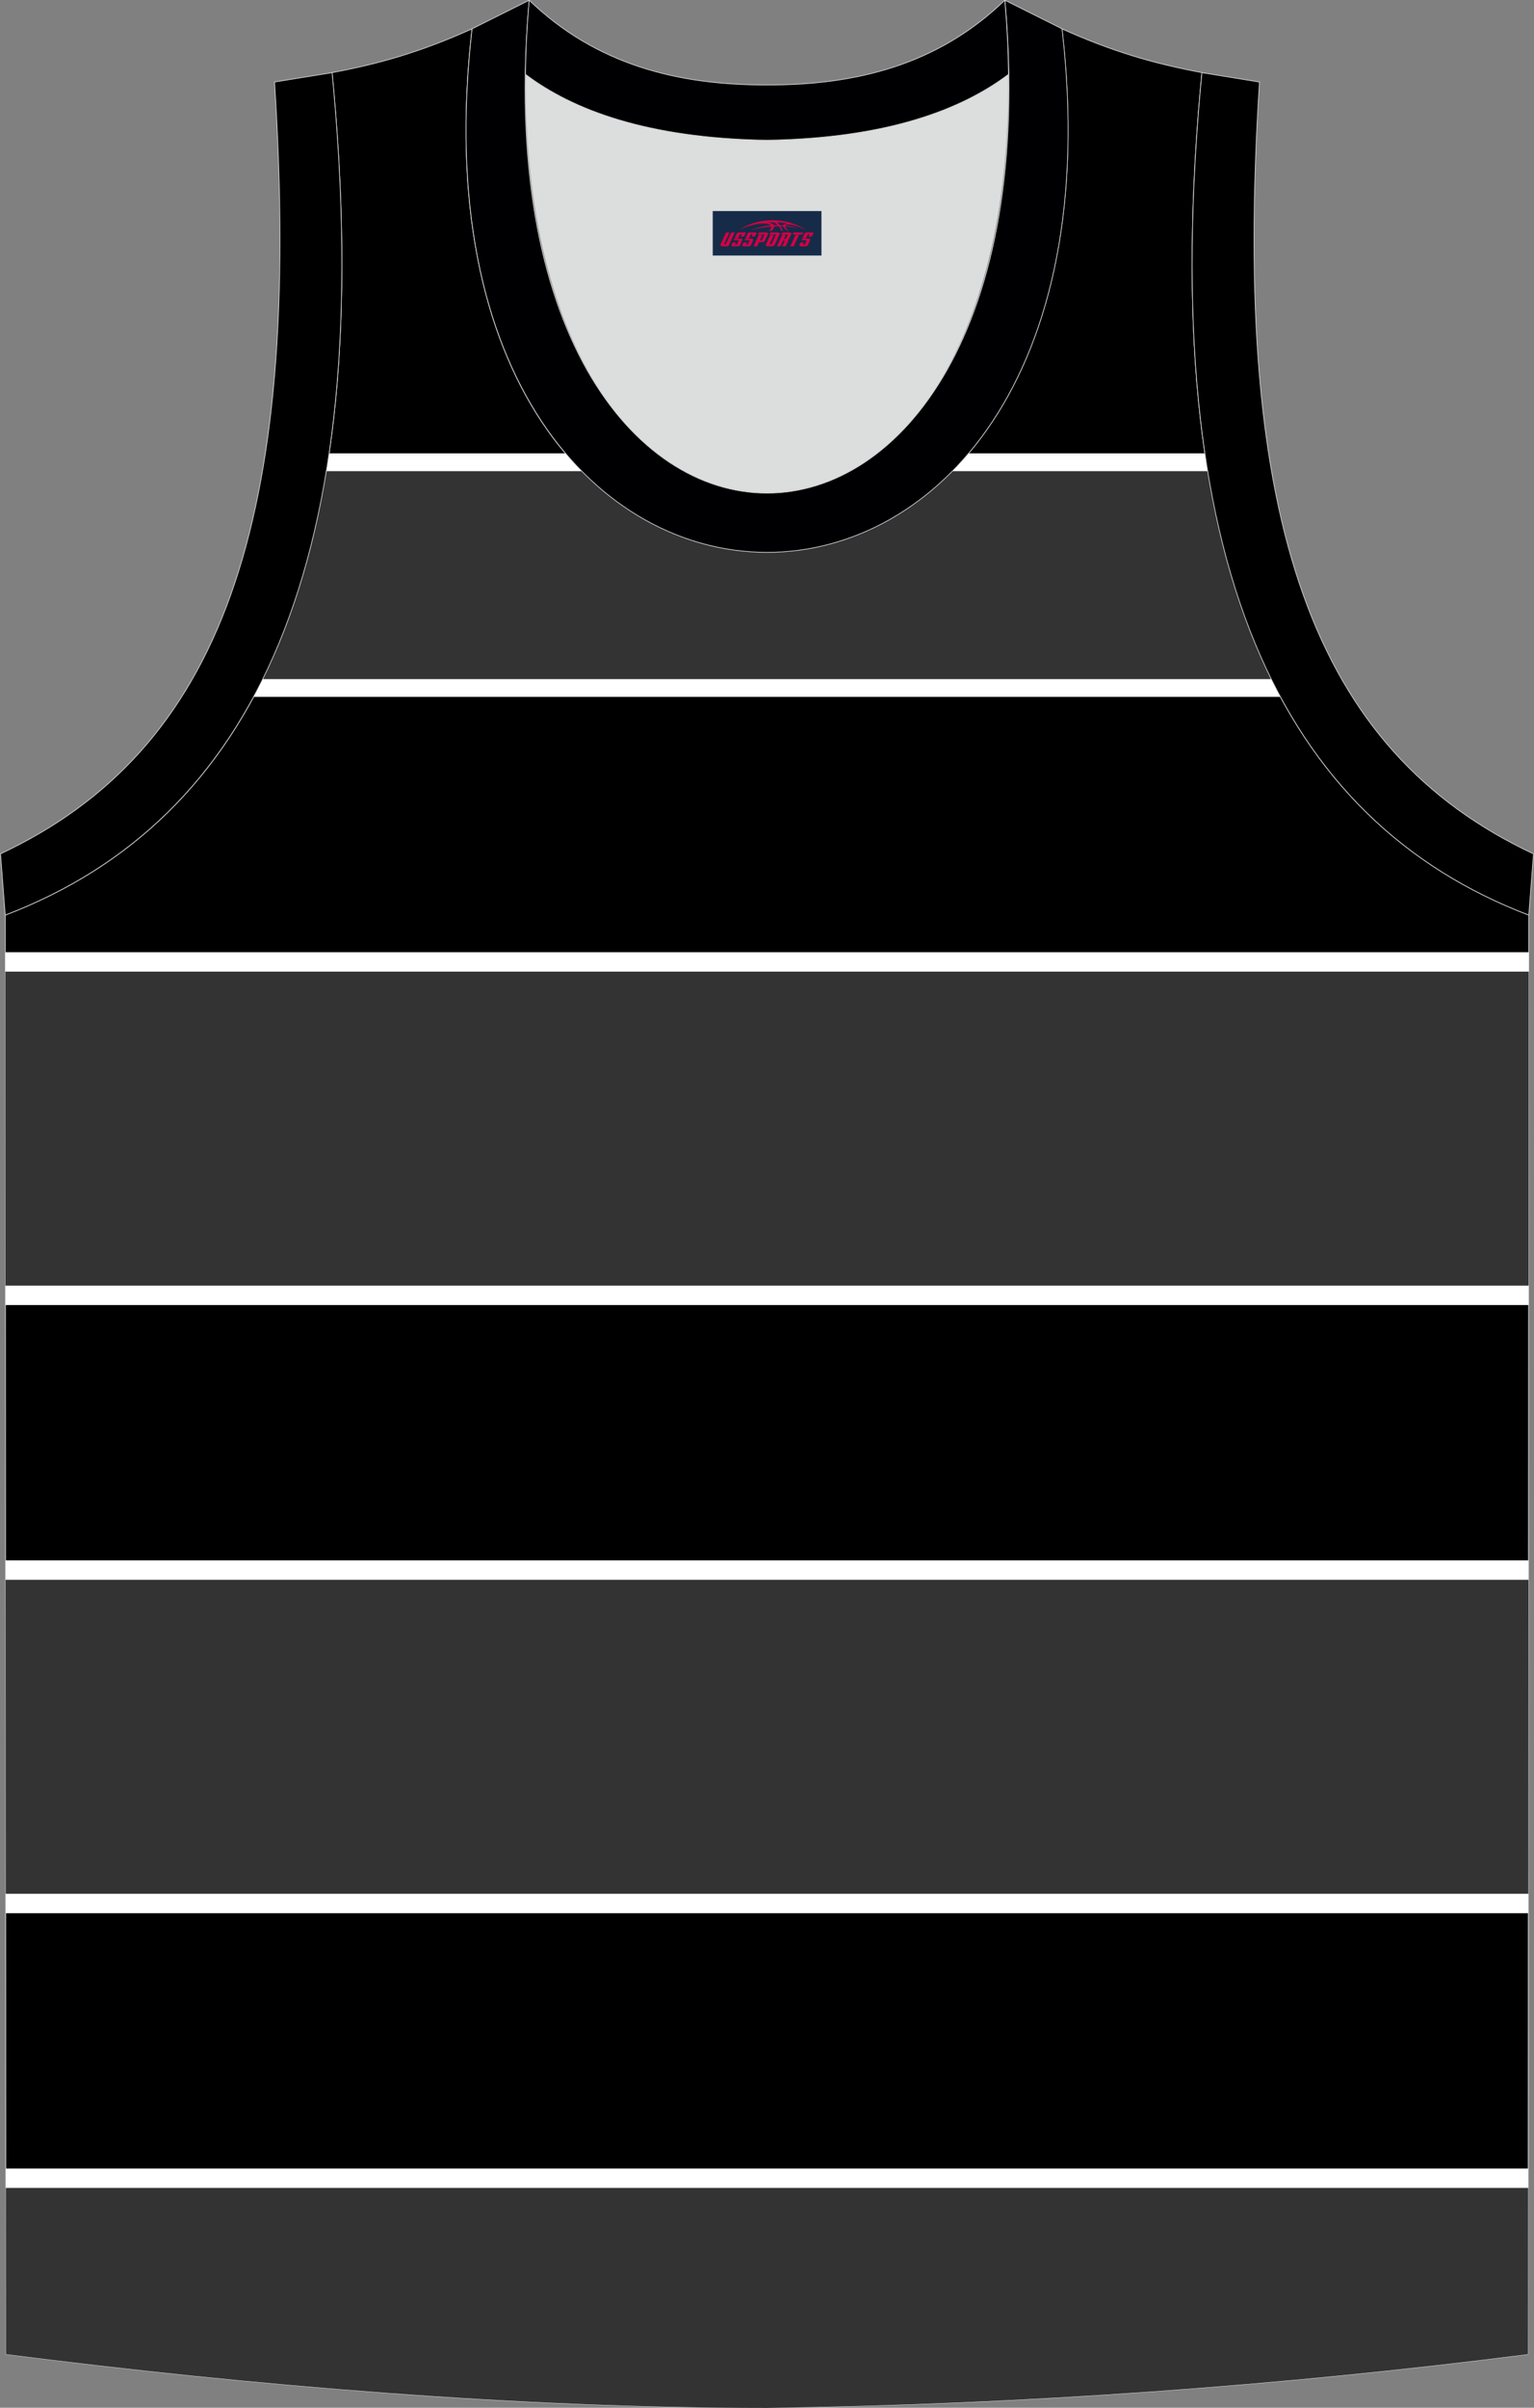
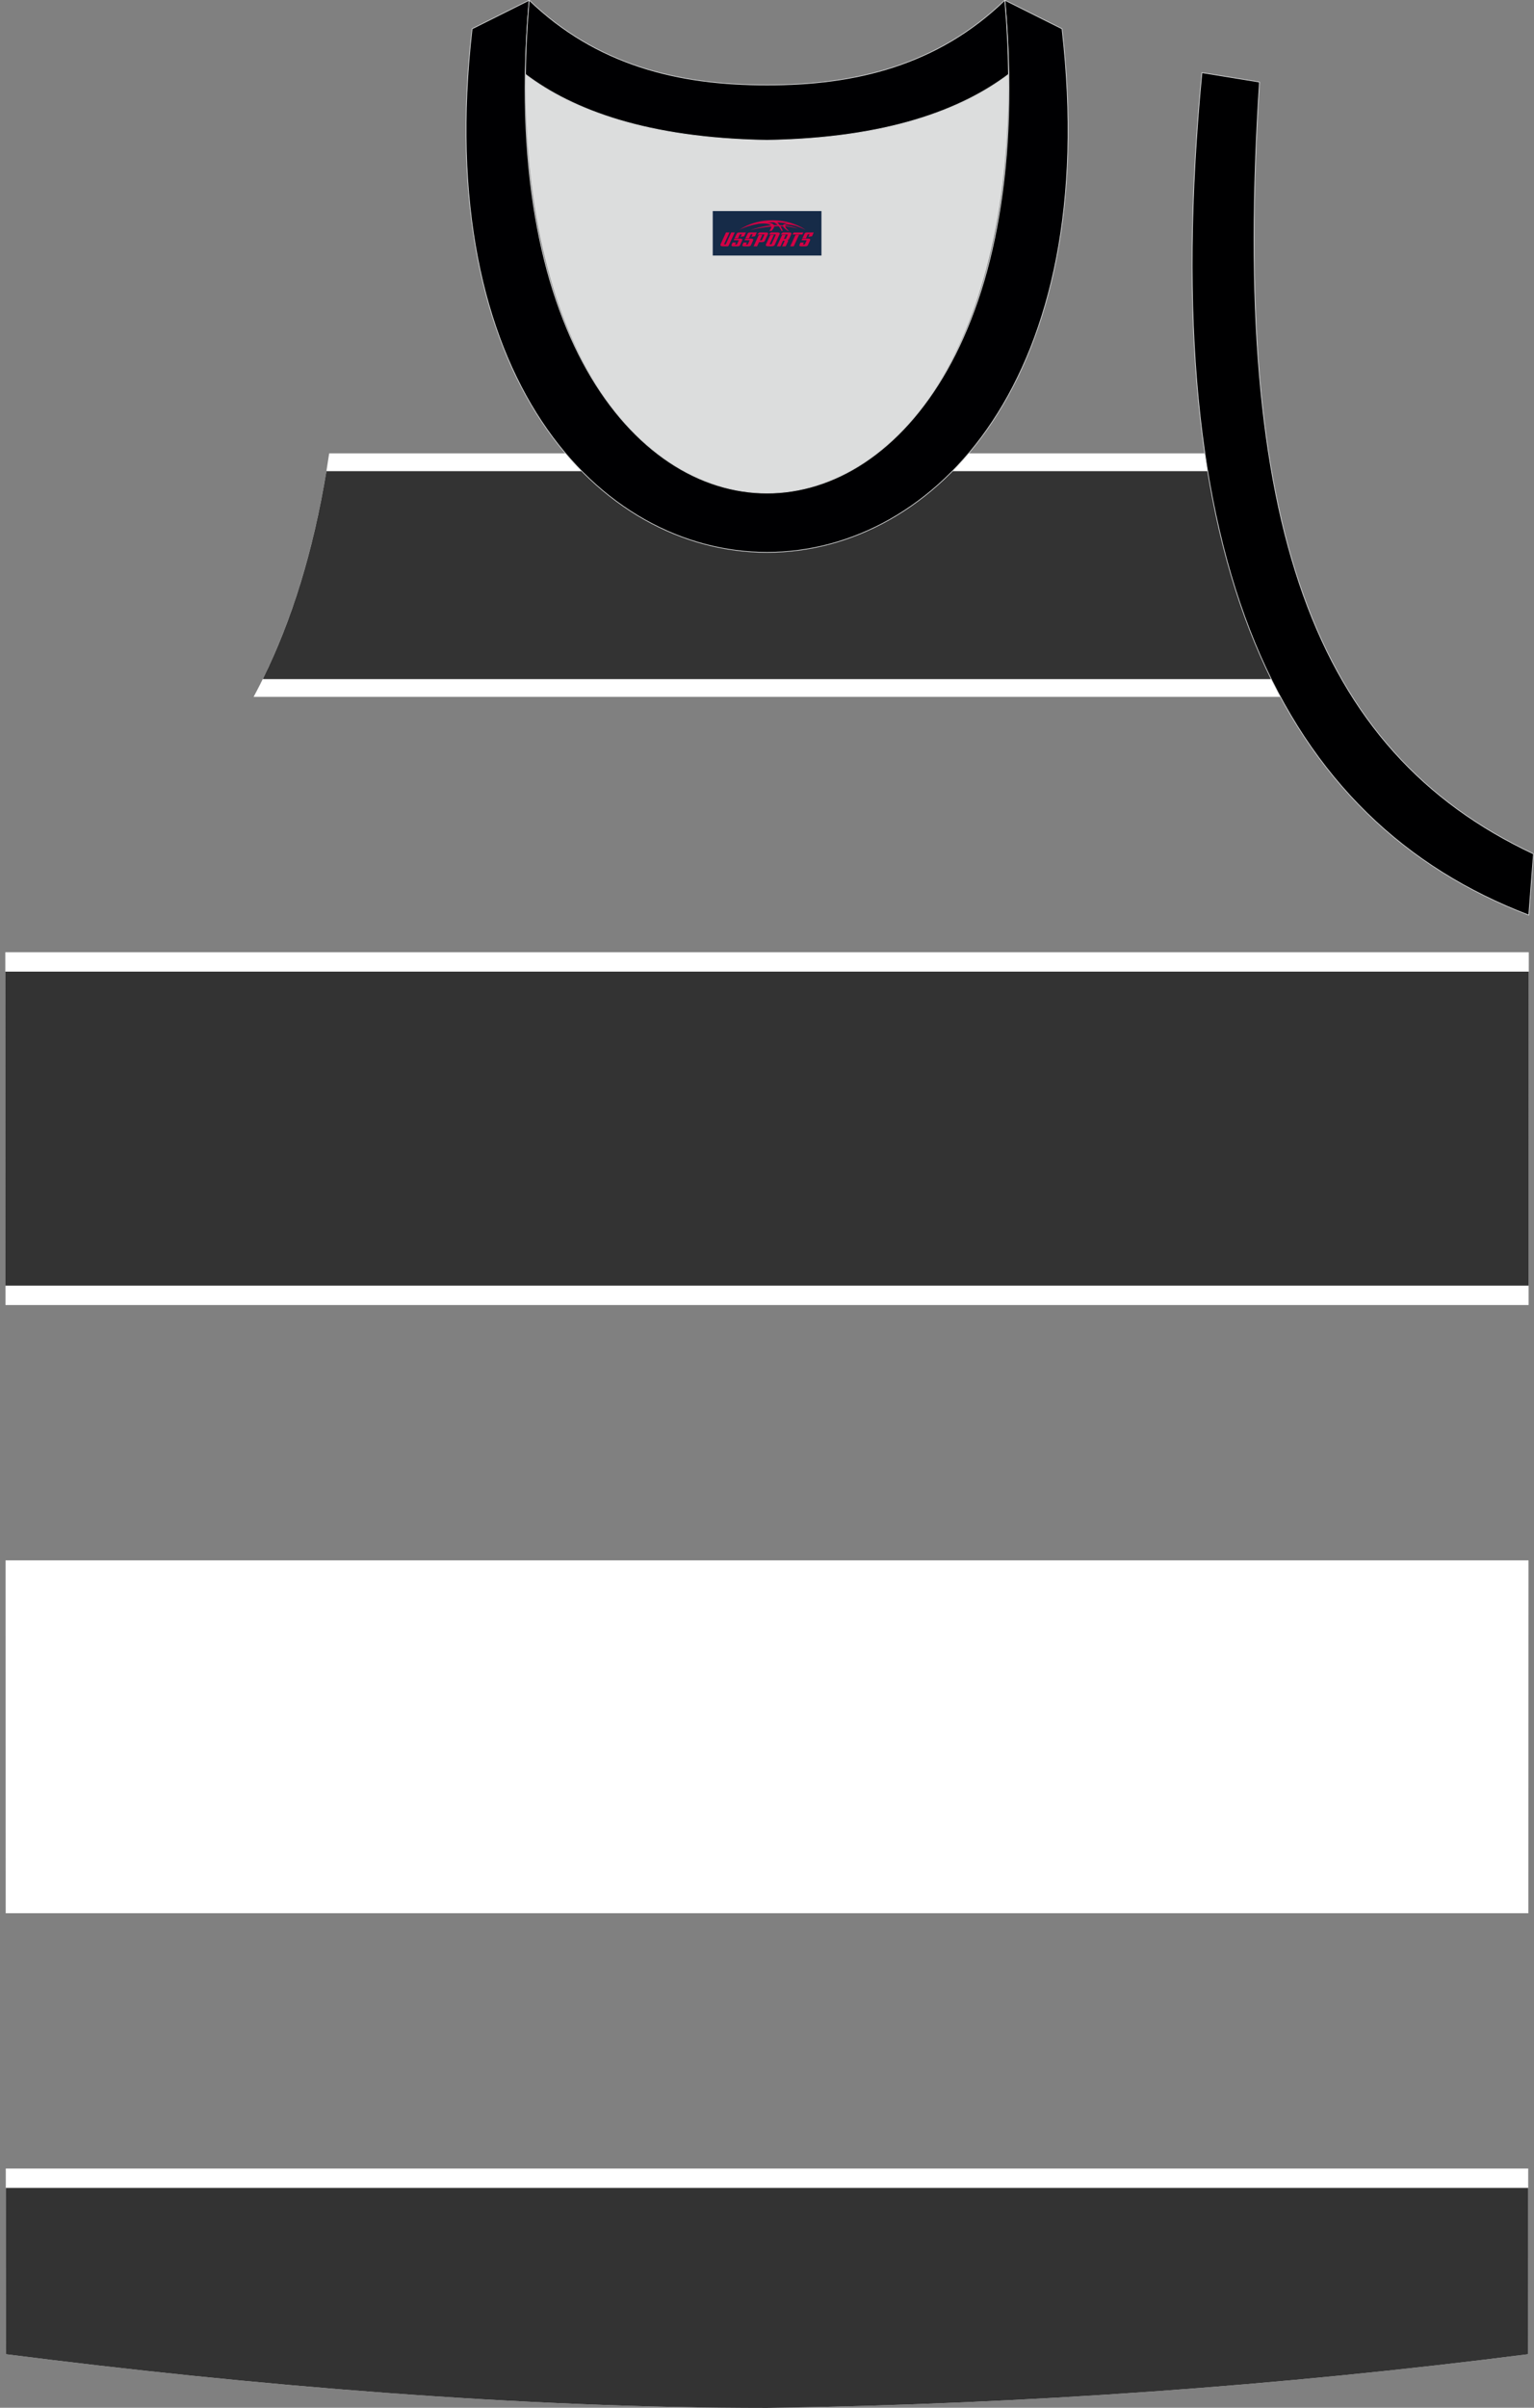
<svg xmlns="http://www.w3.org/2000/svg" version="1.1" id="图层_1" x="0px" y="0px" width="338.74px" height="531.5px" viewBox="0 0 338.74 531.5" enable-background="new 0 0 338.74 531.5" xml:space="preserve">
  <rect x="0" y="0" width="338.74" height="531.5" fill="#808080" stroke="none" />
-   <path fill-rule="evenodd" clip-rule="evenodd" stroke="#D3D4D5" stroke-width="0.162" stroke-miterlimit="22.926" d="  M169.35,531.55c0.02,0,0.03,0,0.05,0H169.35L169.35,531.55L169.35,531.55L169.35,531.55z M169.4,531.55  c57.37-0.83,113.31-4.88,168.04-11.86l0.14-317.7c-54.52-20.79-82.64-77.29-72.18-185.96h0.02c-10.65-2-19.73-4.62-30.92-9.66  c17.78,154.09-148.05,154.09-130.27,0c-11.19,5.05-20.27,7.67-30.92,9.67h0.02C83.81,124.71,55.69,181.2,1.17,202L1.3,519.68  C55.59,526.61,114.7,531.55,169.4,531.55z" />
  <path fill-rule="evenodd" clip-rule="evenodd" fill="#FFFFFF" d="M72.69,100.08h52.2c24.64,29.11,64.35,29.12,88.98,0h52.2  c3.11,21.23,8.76,39.04,16.69,53.75H56C63.93,139.12,69.58,121.32,72.69,100.08z" />
  <path fill-rule="evenodd" clip-rule="evenodd" fill="#333333" d="M72.08,104.01h56.42c23.53,23.85,58.23,23.86,81.76,0h56.42  c2.91,17.69,7.64,32.93,14.05,45.9H58.03C64.44,136.94,69.17,121.7,72.08,104.01z" />
  <polygon fill-rule="evenodd" clip-rule="evenodd" fill="#FFFFFF" points="1.17,210.2 337.59,210.2 337.55,288.08 1.21,288.08 " />
  <polygon fill-rule="evenodd" clip-rule="evenodd" fill="#333333" points="1.17,214.48 337.58,214.48 337.55,283.8 1.2,283.8 " />
  <polygon fill-rule="evenodd" clip-rule="evenodd" fill="#FFFFFF" points="1.23,344.44 337.53,344.44 337.49,422.33 1.26,422.33 " />
-   <polygon fill-rule="evenodd" clip-rule="evenodd" fill="#333333" points="1.23,348.73 337.52,348.73 337.49,418.04 1.26,418.04 " />
  <path fill-rule="evenodd" clip-rule="evenodd" fill="#FFFFFF" d="M169.35,531.55c0.02,0,0.03,0,0.05,0H169.35L169.35,531.55  L169.35,531.55L169.35,531.55z M1.28,478.69h336.18l-0.02,40.99c-54.73,6.98-110.67,11.03-168.04,11.86  c-54.7,0-113.81-4.93-168.1-11.86L1.28,478.69z" />
  <path fill-rule="evenodd" clip-rule="evenodd" fill="#333333" d="M169.35,531.55c0.02,0,0.03,0,0.05,0H169.35L169.35,531.55  L169.35,531.55L169.35,531.55z M1.28,482.97h336.18l-0.02,36.71c-54.73,6.98-110.67,11.03-168.04,11.86  c-54.7,0-113.81-4.93-168.1-11.86L1.28,482.97z" />
  <path fill-rule="evenodd" clip-rule="evenodd" fill="#DCDDDD" d="M169.37,30.95c26.45-0.42,42.92-6.7,53.28-14.5  c0.02-0.06,0.03-0.12,0.05-0.17c1.15,124.14-107.8,124.14-106.65,0c0.02,0.06,0.03,0.12,0.05,0.18  C126.47,24.25,142.93,30.53,169.37,30.95z" />
-   <path fill-rule="evenodd" clip-rule="evenodd" fill="#000001" stroke="#D3D4D5" stroke-width="0.162" stroke-miterlimit="22.926" d="  M1.15,202c54.52-20.79,82.64-77.29,72.18-185.96L60.62,18.1c6.3,97.73-12.01,147.62-60.51,170.38L1.15,202z" />
  <path fill-rule="evenodd" clip-rule="evenodd" fill="#000002" stroke="#D3D4D5" stroke-width="0.162" stroke-miterlimit="22.926" d="  M116.86,0.05c-12.98,145.07,118.01,145.07,105.04,0l12.62,6.31c17.78,154.09-148.05,154.09-130.27,0L116.86,0.05z" />
  <path fill-rule="evenodd" clip-rule="evenodd" fill="#000002" stroke="#D3D4D5" stroke-width="0.162" stroke-miterlimit="22.926" d="  M116.86,0.05c14.82,14.3,32.92,18.76,52.51,18.71c19.6,0.05,37.7-4.4,52.51-18.71c0.5,5.62,0.77,11.02,0.82,16.21  c-0.02,0.06-0.03,0.13-0.05,0.19c-10.37,7.8-26.83,14.08-53.28,14.51c-26.45-0.42-42.92-6.7-53.28-14.51  c-0.02-0.06-0.03-0.13-0.05-0.19C116.09,11.07,116.36,5.68,116.86,0.05z" />
  <path fill-rule="evenodd" clip-rule="evenodd" fill="#000001" stroke="#D3D4D5" stroke-width="0.162" stroke-miterlimit="22.926" d="  M337.59,202c-54.52-20.79-82.64-77.29-72.18-185.96l12.71,2.07c-6.3,97.73,12.01,147.62,60.51,170.38L337.59,202z" />
  <g id="tag_logo">
    <rect y="46.59" fill="#162B48" width="24" height="9.818" x="157.39" />
    <g>
      <path fill="#D30044" d="M173.35,49.78l0.005-0.011c0.131-0.311,1.085-0.262,2.351,0.071c0.715,0.24,1.44,0.54,2.193,0.9    c-0.218-0.147-0.447-0.289-0.682-0.42l0.011,0.005l-0.011-0.005c-1.478-0.845-3.218-1.418-5.1-1.62    c-1.282-0.115-1.658-0.082-2.411-0.055c-2.449,0.142-4.68,0.905-6.458,2.095c1.26-0.638,2.722-1.075,4.195-1.336    c1.467-0.18,2.476-0.033,2.771,0.344c-1.691,0.175-3.469,0.633-4.555,1.075c1.156-0.338,2.967-0.665,4.647-0.813    c0.016,0.251-0.115,0.567-0.415,0.96h0.475c0.376-0.382,0.584-0.725,0.595-1.004c0.333-0.022,0.66-0.033,0.971-0.033    C172.18,50.22,172.39,50.57,172.59,50.96h0.262c-0.125-0.344-0.295-0.687-0.518-1.036c0.207,0,0.393,0.005,0.567,0.011    c0.104,0.267,0.496,0.66,1.058,1.025h0.245c-0.442-0.365-0.753-0.753-0.835-1.004c1.047,0.065,1.696,0.224,2.885,0.513    C175.17,50.04,174.43,49.87,173.35,49.78z M170.91,49.69c-0.164-0.295-0.655-0.485-1.402-0.551    c0.464-0.033,0.922-0.055,1.364-0.055c0.311,0.147,0.589,0.344,0.84,0.589C171.45,49.67,171.18,49.68,170.91,49.69z M172.89,49.74c-0.224-0.016-0.458-0.027-0.715-0.044c-0.147-0.202-0.311-0.398-0.502-0.6c0.082,0,0.164,0.005,0.24,0.011    c0.72,0.033,1.429,0.125,2.138,0.273C173.38,49.34,173,49.5,172.89,49.74z" />
      <path fill="#D30044" d="M160.31,51.32L159.14,53.87C158.96,54.24,159.23,54.38,159.71,54.38l0.873,0.005    c0.115,0,0.251-0.049,0.327-0.175l1.342-2.891H161.47L160.25,53.95H160.08c-0.147,0-0.185-0.033-0.147-0.125l1.156-2.504H160.31L160.31,51.32z M162.17,52.67h1.271c0.36,0,0.584,0.125,0.442,0.425L163.41,54.13C163.31,54.35,163.04,54.38,162.81,54.38H161.89c-0.267,0-0.442-0.136-0.349-0.333l0.235-0.513h0.742L162.34,53.91C162.32,53.96,162.36,53.97,162.42,53.97h0.18    c0.082,0,0.125-0.016,0.147-0.071l0.376-0.813c0.011-0.022,0.011-0.044-0.055-0.044H162L162.17,52.67L162.17,52.67z M162.99,52.6h-0.78l0.475-1.025c0.098-0.218,0.338-0.256,0.578-0.256H164.71L164.32,52.16L163.54,52.28l0.262-0.562H163.51c-0.082,0-0.12,0.016-0.147,0.071L162.99,52.6L162.99,52.6z M164.58,52.67L164.41,53.04h1.069c0.06,0,0.06,0.016,0.049,0.044    L165.15,53.9C165.13,53.95,165.09,53.97,165.01,53.97H164.83c-0.055,0-0.104-0.011-0.082-0.06l0.175-0.376H164.18L163.95,54.05C163.85,54.24,164.03,54.38,164.3,54.38h0.916c0.24,0,0.502-0.033,0.605-0.251l0.475-1.031c0.142-0.3-0.082-0.425-0.442-0.425H164.58L164.58,52.67z M165.39,52.6l0.371-0.818c0.022-0.055,0.06-0.071,0.147-0.071h0.295L165.94,52.27l0.791-0.115l0.387-0.845H165.67c-0.24,0-0.48,0.038-0.578,0.256L164.62,52.6L165.39,52.6L165.39,52.6z M167.79,53.06h0.278c0.087,0,0.153-0.022,0.202-0.115    l0.496-1.075c0.033-0.076-0.011-0.12-0.125-0.12H167.24l0.431-0.431h1.522c0.355,0,0.485,0.153,0.393,0.355l-0.676,1.445    c-0.06,0.125-0.175,0.333-0.644,0.327l-0.649-0.005L167.18,54.38H166.4l1.178-2.558h0.785L167.79,53.06L167.79,53.06z     M170.38,53.87c-0.022,0.049-0.06,0.076-0.142,0.076h-0.191c-0.082,0-0.109-0.027-0.082-0.076l0.944-2.051h-0.785l-0.987,2.138    c-0.125,0.273,0.115,0.415,0.453,0.415h0.72c0.327,0,0.649-0.071,0.769-0.322l1.085-2.384c0.093-0.202-0.06-0.355-0.415-0.355    h-1.533l-0.431,0.431h1.38c0.115,0,0.164,0.033,0.131,0.104L170.38,53.87L170.38,53.87z M173.1,52.74h0.278    c0.087,0,0.158-0.022,0.202-0.115l0.344-0.753c0.033-0.076-0.011-0.12-0.125-0.12h-1.402l0.425-0.431h1.527    c0.355,0,0.485,0.153,0.393,0.355l-0.529,1.124c-0.044,0.093-0.147,0.18-0.393,0.18c0.224,0.011,0.256,0.158,0.175,0.327    l-0.496,1.075h-0.785l0.54-1.167c0.022-0.055-0.005-0.087-0.104-0.087h-0.235L172.33,54.38h-0.785l1.178-2.558h0.785L173.1,52.74L173.1,52.74z M175.67,51.83L174.49,54.38h0.785l1.184-2.558H175.67L175.67,51.83z M177.18,51.76l0.202-0.431h-2.1l-0.295,0.431    H177.18L177.18,51.76z M177.16,52.67h1.271c0.36,0,0.584,0.125,0.442,0.425l-0.475,1.031c-0.104,0.218-0.371,0.251-0.605,0.251    h-0.916c-0.267,0-0.442-0.136-0.349-0.333l0.235-0.513h0.742L177.33,53.91c-0.022,0.049,0.022,0.06,0.082,0.06h0.18    c0.082,0,0.125-0.016,0.147-0.071l0.376-0.813c0.011-0.022,0.011-0.044-0.049-0.044h-1.069L177.16,52.67L177.16,52.67z     M177.97,52.6H177.19l0.475-1.025c0.098-0.218,0.338-0.256,0.578-0.256h1.451l-0.387,0.845l-0.791,0.115l0.262-0.562h-0.295    c-0.082,0-0.12,0.016-0.147,0.071L177.97,52.6z" />
    </g>
  </g>
</svg>